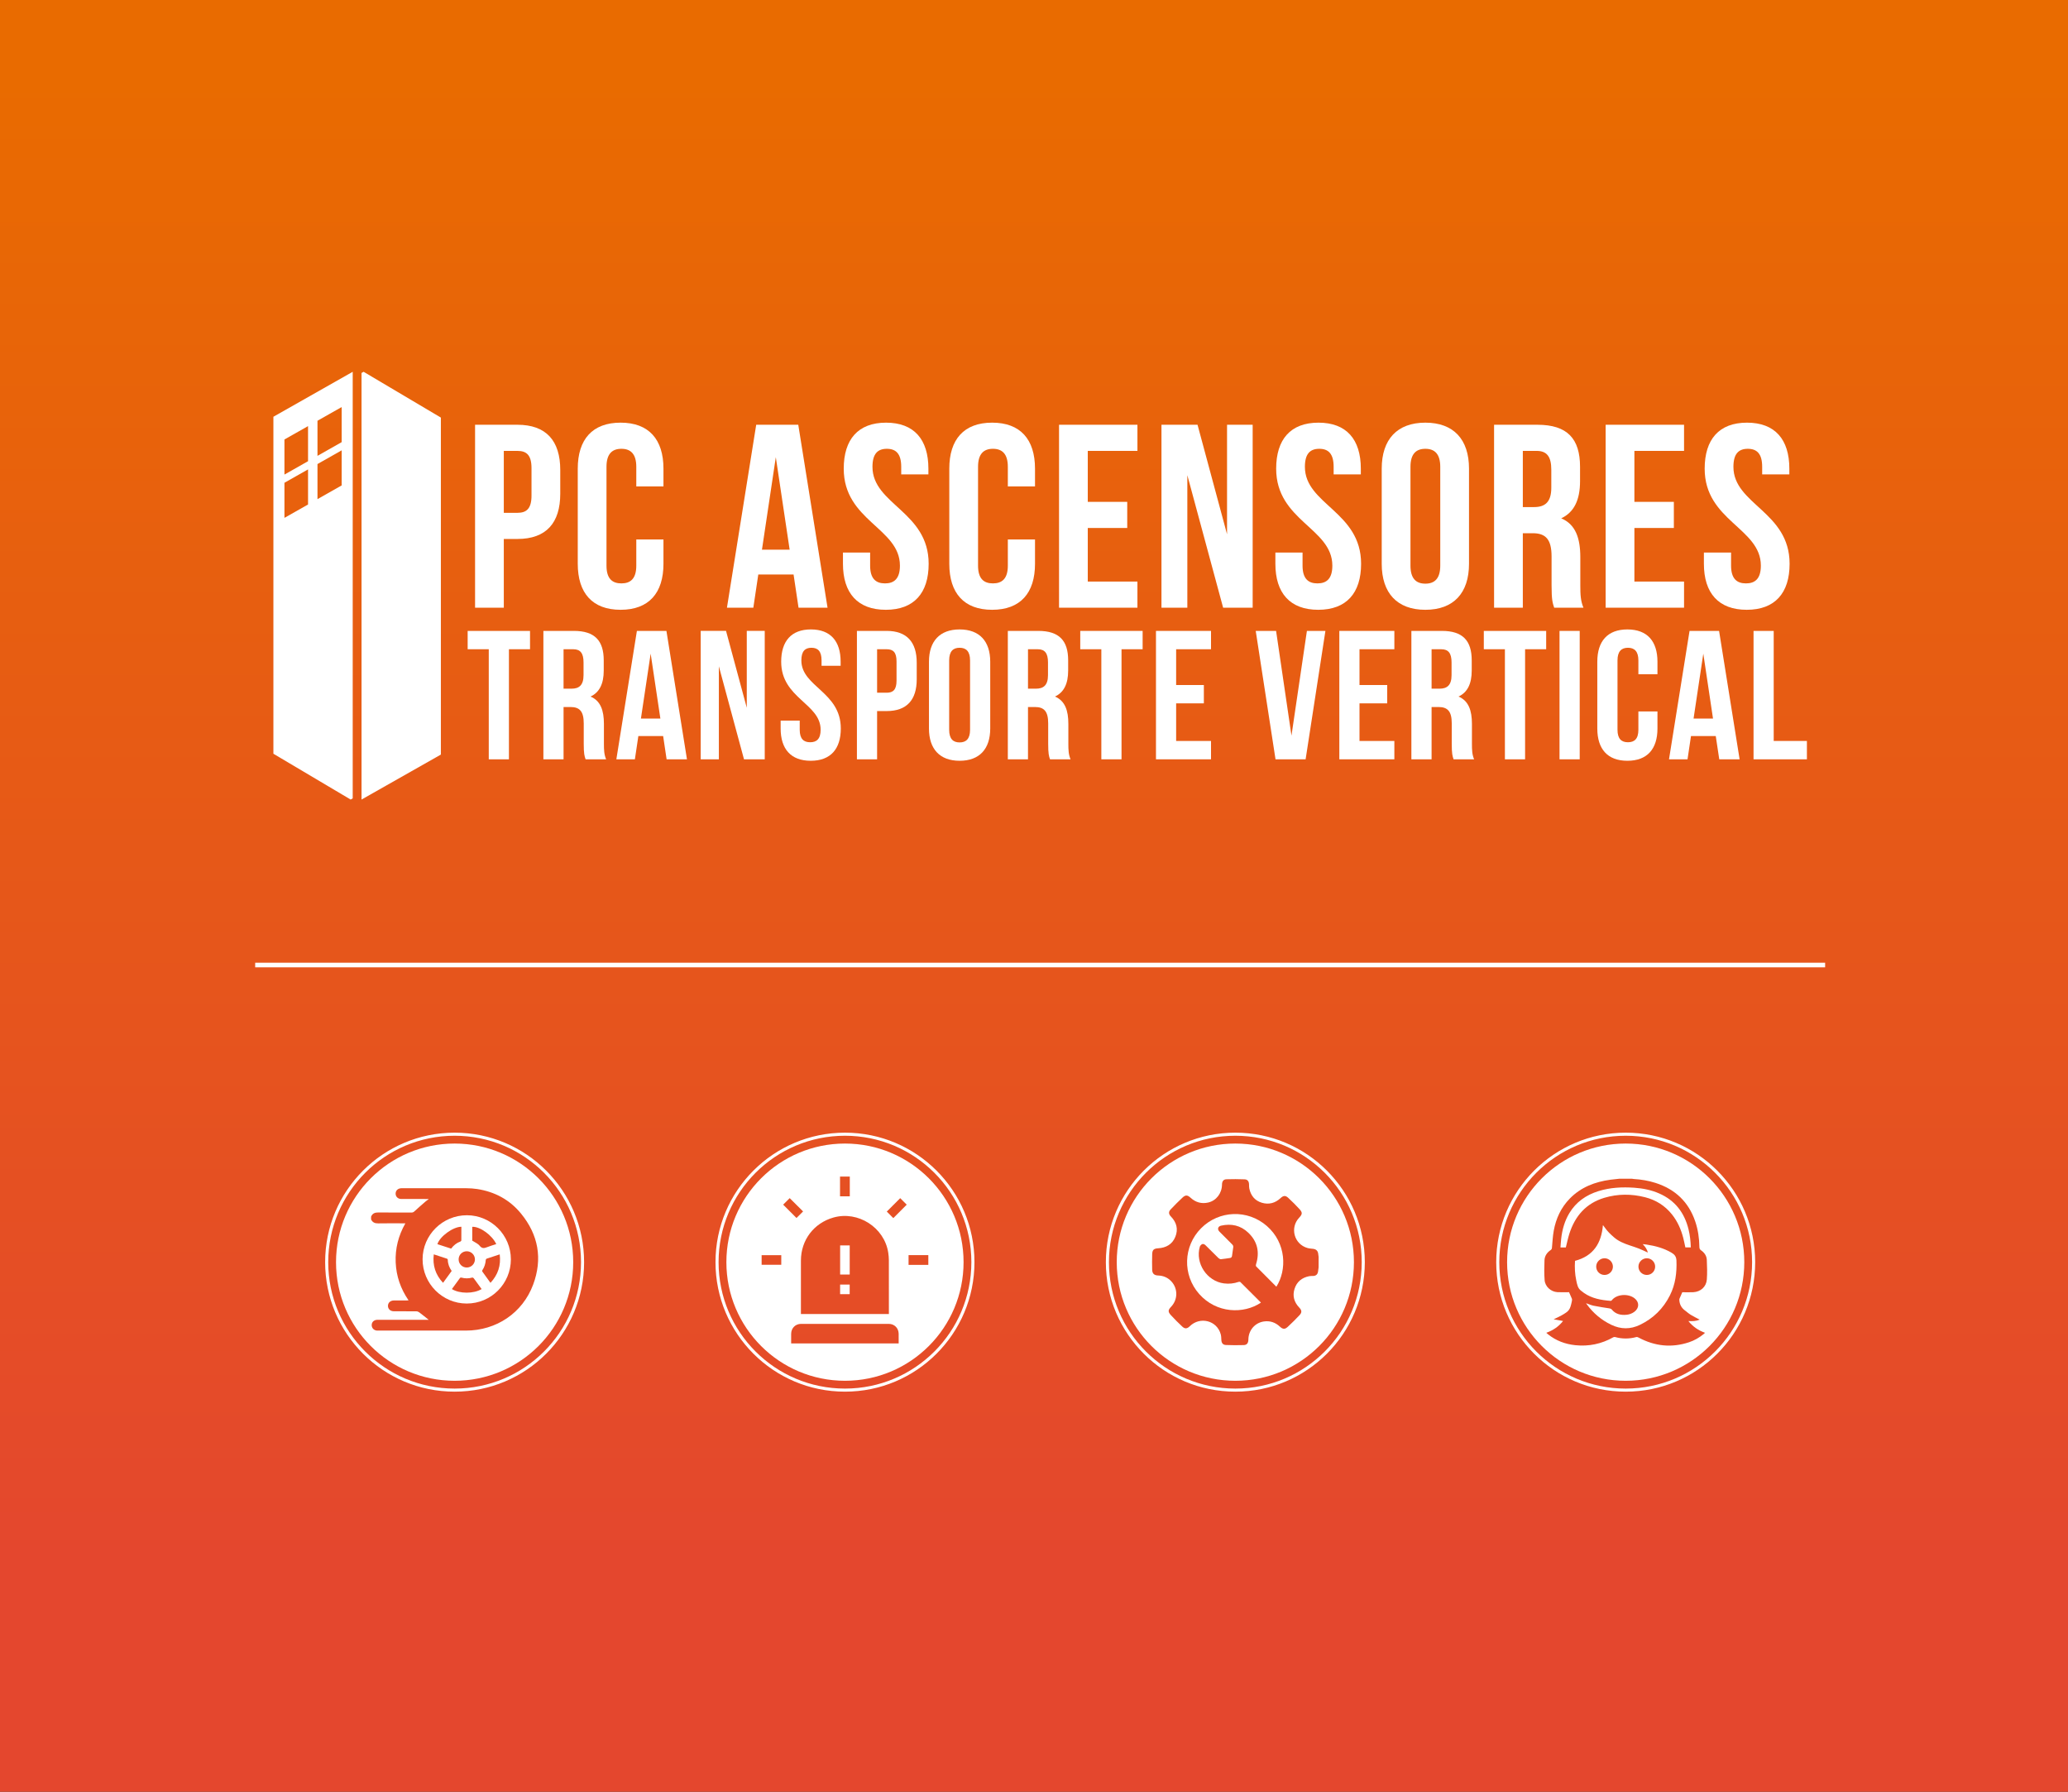
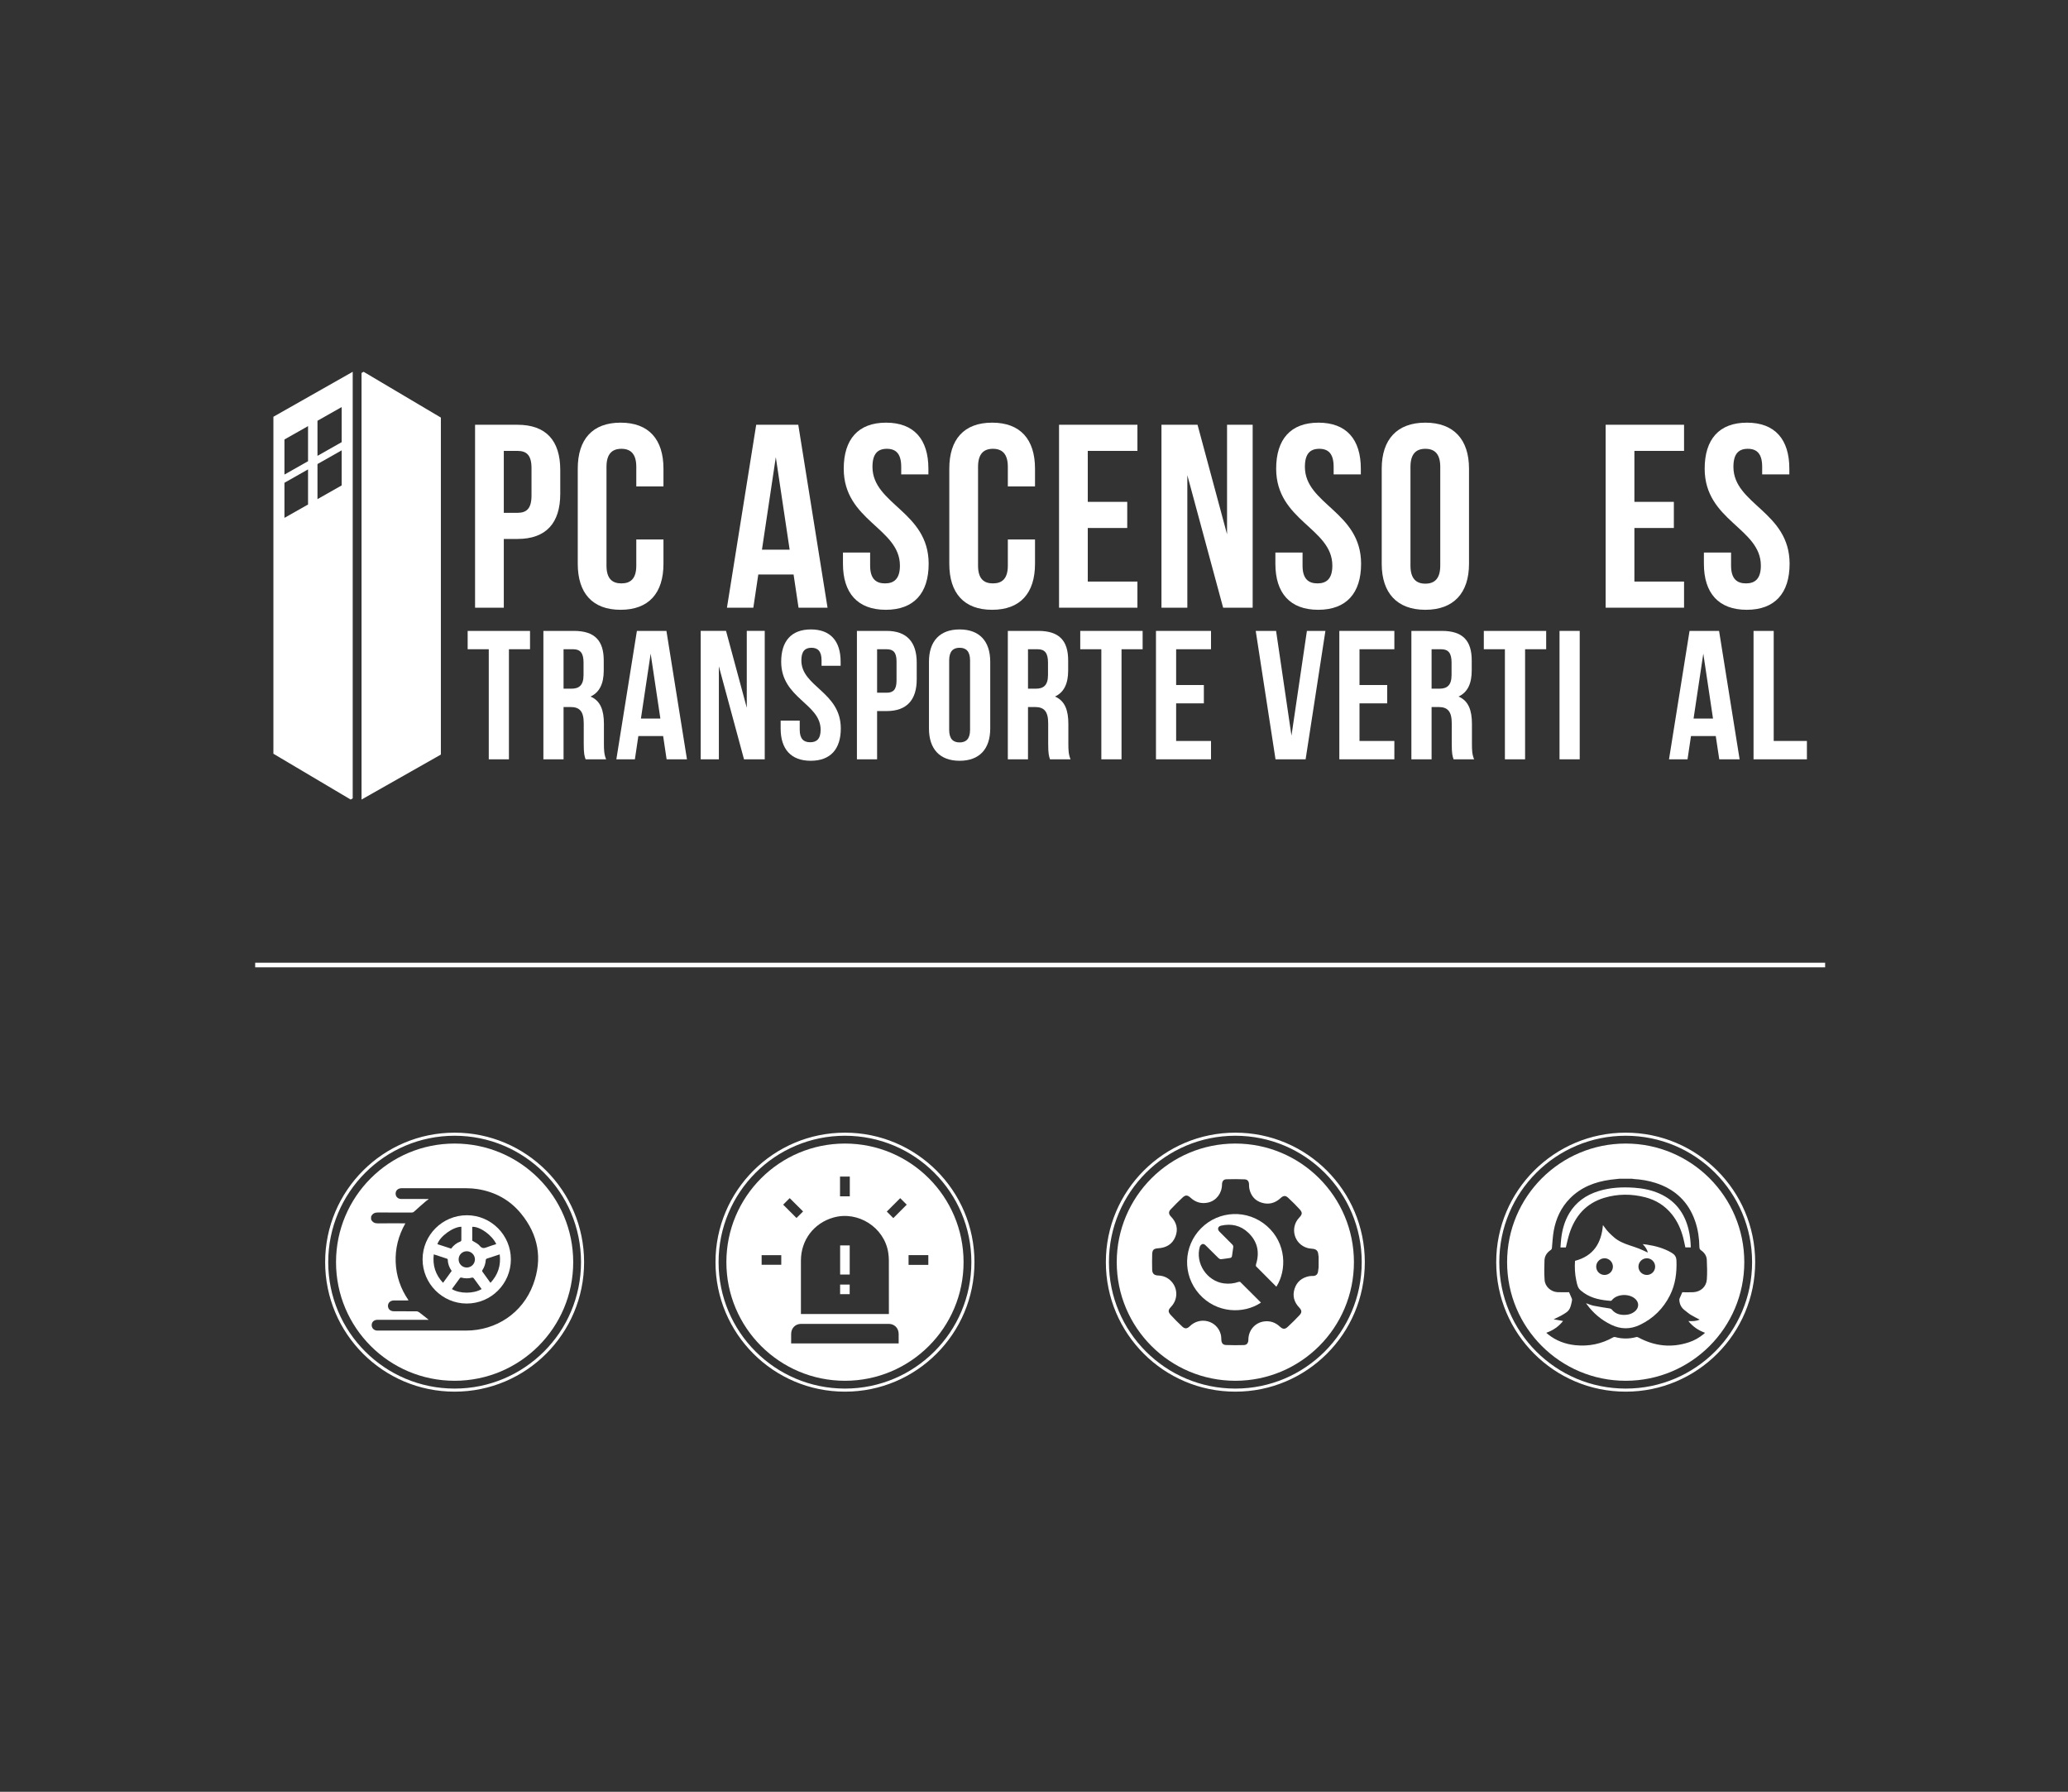
<svg xmlns="http://www.w3.org/2000/svg" version="1.1" x="0px" y="0px" width="671.946px" height="582.105px" viewBox="0 0 671.946 582.105" style="enable-background:new 0 0 671.946 582.105;" xml:space="preserve">
  <rect x="0" y="0" width="671.946" height="582.105" fill="#333333" stroke="none" />
  <style type="text/css">
	.st0{fill:url(#SVGID_1_);}
	.st1{fill:#FFFFFF;}
	.st2{fill:none;stroke:#FFFFFF;stroke-miterlimit:10;}
	.st3{fill:url(#SVGID_2_);}
</style>
  <defs>
</defs>
  <linearGradient id="SVGID_1_" gradientUnits="userSpaceOnUse" x1="335.973" y1="506.951" x2="335.973" y2="25.168">
    <stop offset="0" style="stop-color:#E4472E" />
    <stop offset="1" style="stop-color:#E96B00" />
  </linearGradient>
-   <rect class="st0" width="671.946" height="582.105" />
  <g>
    <path class="st1" d="M182.042,152.681v7.726c0,9.509-4.587,14.689-13.925,14.689h-4.418v22.328h-9.337v-59.432h13.756   C177.455,137.993,182.042,143.171,182.042,152.681z M163.698,146.482v20.123h4.418c2.971,0,4.585-1.357,4.585-5.603v-8.914   c0-4.246-1.614-5.605-4.585-5.605H163.698z" />
    <path class="st1" d="M215.576,175.265v7.897c0,9.508-4.757,14.943-13.925,14.943c-9.169,0-13.923-5.434-13.923-14.943v-30.907   c0-9.51,4.754-14.944,13.923-14.944c9.168,0,13.925,5.434,13.925,14.944v5.773h-8.829v-6.367c0-4.246-1.87-5.859-4.841-5.859   c-2.971,0-4.841,1.614-4.841,5.859v32.094c0,4.246,1.87,5.773,4.841,5.773c2.971,0,4.841-1.527,4.841-5.773v-8.491H215.576z" />
    <path class="st1" d="M268.89,197.425h-9.424l-1.613-10.781h-11.466l-1.609,10.781h-8.574l9.507-59.432h13.67L268.89,197.425z    M247.578,178.576h8.999l-4.497-30.056L247.578,178.576z" />
    <path class="st1" d="M287.904,137.312c9.086,0,13.757,5.434,13.757,14.944v1.867h-8.831v-2.461c0-4.246-1.7-5.859-4.671-5.859   c-2.971,0-4.671,1.614-4.671,5.859c0,12.225,18.257,14.52,18.257,31.5c0,9.508-4.756,14.943-13.925,14.943   c-9.168,0-13.921-5.434-13.921-14.943v-3.652h8.829v4.246c0,4.246,1.866,5.773,4.837,5.773c2.971,0,4.843-1.527,4.843-5.773   c0-12.228-18.257-14.52-18.257-31.5C274.151,142.746,278.822,137.312,287.904,137.312z" />
    <path class="st1" d="M336.302,175.265v7.897c0,9.508-4.756,14.943-13.929,14.943c-9.168,0-13.921-5.434-13.921-14.943v-30.907   c0-9.51,4.753-14.944,13.921-14.944c9.173,0,13.929,5.434,13.929,14.944v5.773h-8.83v-6.367c0-4.246-1.872-5.859-4.843-5.859   c-2.972,0-4.836,1.614-4.836,5.859v32.094c0,4.246,1.865,5.773,4.836,5.773c2.971,0,4.843-1.527,4.843-5.773v-8.491H336.302z" />
    <path class="st1" d="M353.447,163.039h12.82v8.49h-12.82v17.406h16.133v8.49h-25.47v-59.432h25.47v8.489h-16.133V163.039z" />
    <path class="st1" d="M385.796,154.379v43.046h-8.406v-59.432h11.719l9.589,35.575v-35.575h8.326v59.432h-9.597L385.796,154.379z" />
    <path class="st1" d="M428.411,137.312c9.086,0,13.757,5.434,13.757,14.944v1.867h-8.834v-2.461c0-4.246-1.697-5.859-4.667-5.859   c-2.975,0-4.671,1.614-4.671,5.859c0,12.225,18.258,14.52,18.258,31.5c0,9.508-4.757,14.943-13.929,14.943   c-9.167,0-13.921-5.434-13.921-14.943v-3.652h8.829v4.246c0,4.246,1.866,5.773,4.84,5.773c2.971,0,4.84-1.527,4.84-5.773   c0-12.228-18.254-14.52-18.254-31.5C414.659,142.746,419.33,137.312,428.411,137.312z" />
    <path class="st1" d="M448.957,152.256c0-9.51,5.008-14.944,14.181-14.944c9.172,0,14.181,5.434,14.181,14.944v30.907   c0,9.508-5.009,14.943-14.181,14.943c-9.173,0-14.181-5.434-14.181-14.943V152.256z M458.298,183.757   c0,4.246,1.865,5.859,4.839,5.859c2.971,0,4.84-1.613,4.84-5.859v-32.094c0-4.246-1.868-5.859-4.84-5.859   c-2.974,0-4.839,1.614-4.839,5.859V183.757z" />
-     <path class="st1" d="M504.994,197.425c-0.508-1.527-0.848-2.459-0.848-7.299v-9.341c0-5.519-1.872-7.556-6.114-7.556h-3.227v24.197   h-9.341v-59.432h14.095c9.681,0,13.839,4.499,13.839,13.67v4.669c0,6.114-1.952,10.104-6.115,12.058   c4.671,1.952,6.202,6.451,6.202,12.651v9.17c0,2.886,0.085,5.01,1.018,7.214H504.994z M494.804,146.482v18.255h3.649   c3.482,0,5.603-1.529,5.603-6.283v-5.859c0-4.244-1.44-6.113-4.753-6.113H494.804z" />
    <path class="st1" d="M531.057,163.039h12.82v8.49h-12.82v17.406h16.134v8.49h-25.474v-59.432h25.474v8.489h-16.134V163.039z" />
    <path class="st1" d="M567.648,137.312c9.085,0,13.755,5.434,13.755,14.944v1.867h-8.829v-2.461c0-4.246-1.7-5.859-4.671-5.859   c-2.97,0-4.67,1.614-4.67,5.859c0,12.225,18.253,14.52,18.253,31.5c0,9.508-4.753,14.943-13.921,14.943   c-9.172,0-13.925-5.434-13.925-14.943v-3.652h8.829v4.246c0,4.246,1.869,5.773,4.84,5.773c2.97,0,4.839-1.527,4.839-5.773   c0-12.228-18.257-14.52-18.257-31.5C553.892,142.746,558.562,137.312,567.648,137.312z" />
    <path class="st1" d="M151.953,204.963h20.265v5.959h-6.854v35.758h-6.553v-35.758h-6.858V204.963z" />
    <path class="st1" d="M190.274,246.68c-0.365-1.07-0.604-1.727-0.604-5.127v-6.556c0-3.869-1.308-5.306-4.287-5.306h-2.269v16.989   h-6.554v-41.717h9.888c6.798,0,9.72,3.157,9.72,9.596v3.276c0,4.29-1.374,7.092-4.29,8.463c3.278,1.372,4.35,4.529,4.35,8.878v6.44   c0,2.024,0.062,3.516,0.718,5.063H190.274z M183.113,210.922v12.813h2.573c2.435,0,3.921-1.074,3.921-4.411v-4.111   c0-2.981-1.012-4.29-3.33-4.29H183.113z" />
    <path class="st1" d="M223.213,246.68h-6.612l-1.13-7.565h-8.053l-1.129,7.565h-6.019l6.674-41.717h9.594L223.213,246.68z    M208.252,233.449h6.322l-3.157-21.097L208.252,233.449z" />
    <path class="st1" d="M233.578,216.463v30.216h-5.905v-41.717h8.233l6.74,24.97v-24.97h5.835v41.717h-6.736L233.578,216.463z" />
    <path class="st1" d="M263.487,204.486c6.374,0,9.656,3.811,9.656,10.488v1.313h-6.198v-1.728c0-2.984-1.192-4.117-3.282-4.117   c-2.086,0-3.282,1.133-3.282,4.117c0,8.575,12.816,10.188,12.816,22.109c0,6.675-3.336,10.488-9.772,10.488   c-6.436,0-9.774-3.813-9.774-10.488v-2.562h6.198v2.978c0,2.984,1.316,4.056,3.399,4.056c2.09,0,3.396-1.072,3.396-4.056   c0-8.581-12.816-10.187-12.816-22.109C253.828,208.296,257.11,204.486,263.487,204.486z" />
    <path class="st1" d="M297.867,215.272v5.423c0,6.678-3.22,10.312-9.774,10.312h-3.102v15.673h-6.556v-41.717h9.658   C294.647,204.963,297.867,208.597,297.867,215.272z M284.991,210.922v14.126h3.102c2.088,0,3.214-0.953,3.214-3.935v-6.26   c0-2.978-1.126-3.931-3.214-3.931H284.991z" />
    <path class="st1" d="M301.846,214.974c0-6.678,3.523-10.488,9.953-10.488c6.438,0,9.952,3.811,9.952,10.488v21.694   c0,6.675-3.514,10.488-9.952,10.488c-6.43,0-9.953-3.813-9.953-10.488V214.974z M308.41,237.083c0,2.984,1.302,4.11,3.39,4.11   c2.09,0,3.399-1.126,3.399-4.11v-22.524c0-2.984-1.309-4.117-3.399-4.117c-2.088,0-3.39,1.133-3.39,4.117V237.083z" />
    <path class="st1" d="M341.177,246.68c-0.359-1.07-0.595-1.727-0.595-5.127v-6.556c0-3.869-1.309-5.306-4.294-5.306h-2.266v16.989   h-6.554v-41.717h9.891c6.794,0,9.714,3.157,9.714,9.596v3.276c0,4.29-1.372,7.092-4.292,8.463c3.282,1.372,4.354,4.529,4.354,8.878   v6.44c0,2.024,0.058,3.516,0.715,5.063H341.177z M334.023,210.922v12.813h2.567c2.442,0,3.931-1.074,3.931-4.411v-4.111   c0-2.981-1.012-4.29-3.33-4.29H334.023z" />
    <path class="st1" d="M351.001,204.963h20.268v5.959h-6.857v35.758h-6.559v-35.758h-6.852V204.963z" />
    <path class="st1" d="M382.158,222.546h9.007v5.956h-9.007v12.219h11.331v5.959h-17.883v-41.717h17.883v5.959h-11.331V222.546z" />
    <path class="st1" d="M419.633,238.99l5.014-34.027h6.014l-6.433,41.717h-9.779l-6.433-41.717h6.616L419.633,238.99z" />
    <path class="st1" d="M441.736,222.546h9.003v5.956h-9.003v12.219h11.327v5.959h-17.881v-41.717h17.881v5.959h-11.327V222.546z" />
    <path class="st1" d="M472.305,246.68c-0.359-1.07-0.595-1.727-0.595-5.127v-6.556c0-3.869-1.308-5.306-4.29-5.306h-2.262v16.989   h-6.564v-41.717h9.9c6.793,0,9.708,3.157,9.708,9.596v3.276c0,4.29-1.365,7.092-4.29,8.463c3.278,1.372,4.359,4.529,4.359,8.878   v6.44c0,2.024,0.052,3.516,0.708,5.063H472.305z M465.159,210.922v12.813h2.56c2.439,0,3.93-1.074,3.93-4.411v-4.111   c0-2.981-1.012-4.29-3.337-4.29H465.159z" />
    <path class="st1" d="M482.129,204.963h20.262v5.959h-6.851v35.758h-6.559v-35.758h-6.852V204.963z" />
    <path class="st1" d="M506.73,204.963h6.558v41.717h-6.558V204.963z" />
-     <path class="st1" d="M538.551,231.128v5.54c0,6.675-3.33,10.488-9.777,10.488c-6.432,0-9.769-3.813-9.769-10.488v-21.694   c0-6.678,3.337-10.488,9.769-10.488c6.447,0,9.777,3.811,9.777,10.488v4.055h-6.198v-4.471c0-2.984-1.31-4.117-3.388-4.117   c-2.09,0-3.399,1.133-3.399,4.117v22.524c0,2.984,1.309,4.056,3.399,4.056c2.079,0,3.388-1.072,3.388-4.056v-5.955H538.551z" />
    <path class="st1" d="M565.244,246.68h-6.612l-1.139-7.565h-8.046l-1.127,7.565h-6.017l6.674-41.717h9.593L565.244,246.68z    M550.282,233.449h6.318l-3.153-21.097L550.282,233.449z" />
    <path class="st1" d="M569.77,204.963h6.553v35.758h10.789v5.959H569.77V204.963z" />
    <path class="st1" d="M88.834,135.395V244.87l25.101,14.883l0.67-0.384V120.783L88.834,135.395z M100.092,163.896l-7.669,4.346   v-11.4l7.669-4.346V163.896z M100.092,149.832l-7.669,4.345v-11.4l7.669-4.344V149.832z M111.016,157.704l-7.859,4.454v-11.398   l7.859-4.455V157.704z M111.016,143.642l-7.859,4.453v-11.4l7.859-4.453V143.642z" />
    <polyline class="st1" points="143.251,135.662 118.146,120.783 117.473,121.165 117.473,259.752 143.251,245.14 143.251,135.662     " />
  </g>
  <g>
    <g>
      <g>
        <path class="st1" d="M151.738,394.802c-7.937-0.02-14.408,6.389-14.429,14.292c-0.021,7.91,6.427,14.386,14.331,14.392     c7.93,0.006,14.35-6.412,14.355-14.351C166,401.262,159.594,394.822,151.738,394.802z M153.445,398.555     c2.495-0.132,6.489,2.736,7.799,5.623c-1.017,0.335-2.05,0.617-3.035,1.016c-0.944,0.382-1.628,0.434-2.377-0.503     c-0.554-0.692-1.51-1.062-2.388-1.642C153.445,401.633,153.445,400.093,153.445,398.555z M154.317,409.123     c0.016,1.456-1.18,2.657-2.649,2.662c-1.475,0.005-2.648-1.171-2.645-2.65c0.003-1.477,1.186-2.647,2.662-2.633     C153.132,406.516,154.301,407.68,154.317,409.123z M149.913,398.537c0,1.498,0.008,2.963-0.014,4.428     c-0.002,0.131-0.174,0.328-0.31,0.377c-1.227,0.44-2.193,1.215-3.004,2.3c-1.48-0.48-2.972-0.964-4.464-1.448     C142.905,401.687,147.191,398.556,149.913,398.537z M143.957,416.758c-2.449-2.617-3.444-5.639-3.009-9.251     c1.49,0.486,2.895,0.939,4.294,1.41c0.11,0.037,0.253,0.198,0.254,0.302c0.018,1.361,0.475,2.569,1.265,3.679     C145.834,414.175,144.92,415.432,143.957,416.758z M146.832,418.782c0.882-1.214,1.756-2.429,2.652-3.628     c0.069-0.093,0.304-0.134,0.434-0.097c1.17,0.327,2.33,0.322,3.502,0c0.14-0.038,0.401,0.075,0.495,0.2     c0.867,1.156,1.709,2.33,2.583,3.532C153.87,420.344,149.34,420.34,146.832,418.782z M159.367,416.758     c-0.91-1.253-1.796-2.461-2.661-3.684c-0.066-0.094-0.04-0.327,0.033-0.435c0.681-1.01,1.02-2.125,1.1-3.334     c0.009-0.14,0.15-0.35,0.275-0.392c1.385-0.472,2.78-0.918,4.261-1.4C162.807,411.107,161.817,414.129,159.367,416.758z" />
        <path class="st1" d="M147.717,371.509c-21.282,0-38.535,17.253-38.535,38.535c0,21.282,17.253,38.535,38.535,38.535     s38.535-17.253,38.535-38.535C186.251,388.762,168.999,371.509,147.717,371.509z M173.227,417.353     c-3.436,9.217-11.982,14.912-21.814,14.918c-9.504,0.006-19.008,0.001-28.512,0.001c-0.169,0-0.34,0.008-0.508-0.009     c-0.974-0.103-1.655-0.879-1.618-1.836c0.037-0.99,0.789-1.659,1.896-1.659c5.326-0.004,10.652-0.002,15.978-0.002     c0.191,0,0.383,0,0.641,0c-1.074-0.853-2.044-1.65-3.048-2.402c-0.26-0.195-0.626-0.346-0.946-0.35     c-2.446-0.029-4.893-0.009-7.34-0.02c-1.121-0.005-1.886-0.719-1.897-1.728c-0.011-1.027,0.784-1.773,1.915-1.78     c1.411-0.008,2.823-0.001,4.234-0.004c0.157,0,0.314-0.022,0.54-0.039c-2.58-3.763-3.994-7.843-4.18-12.337     c-0.186-4.501,0.884-8.7,3.15-12.679c-0.334,0-0.539,0-0.744,0c-2.691,0-5.383-0.036-8.073,0.018     c-1.079,0.022-1.858-0.3-2.324-1.287c0-0.301,0-0.602,0-0.903c0.426-1.017,1.2-1.365,2.283-1.354     c3.632,0.036,7.264,0.009,10.897,0.021c0.366,0.001,0.605-0.123,0.877-0.372c1.217-1.117,2.467-2.199,3.715-3.281     c0.274-0.238,0.591-0.426,0.888-0.638c-0.01-0.036-0.02-0.072-0.03-0.108c-0.218,0-0.435,0-0.653,0     c-2.729,0-5.458,0.007-8.187-0.004c-1.084-0.004-1.851-0.783-1.817-1.799c0.034-1.025,0.818-1.703,1.989-1.703     c7.02-0.002,14.04-0.012,21.06,0.01c1.144,0.004,2.299,0.08,3.429,0.253c5.734,0.877,10.574,3.473,14.25,7.956     C174.952,401.155,176.351,408.974,173.227,417.353z" />
      </g>
      <circle class="st2" cx="147.717" cy="410.044" r="41.57" />
    </g>
    <g>
      <g>
        <path class="st1" d="M543.086,406.945c-2.512-1.466-5.251-2.195-8.093-2.622c-0.363-0.055-0.73-0.084-1.24-0.141     c0.864,0.864,1.418,1.717,1.686,2.745c-0.994-0.447-1.937-0.913-2.912-1.298c-0.998-0.394-2.027-0.711-3.045-1.056     c-1.807-0.611-3.548-1.303-5.035-2.588c-1.131-0.977-2.189-1.988-3.034-3.22c-0.165-0.241-0.352-0.466-0.582-0.769     c-0.487,5.924-3.12,10.052-9.071,11.618c-0.135,2.125-0.047,4.269,0.414,6.385c0.272,1.247,0.448,2.556,1.629,3.375     c0.318,0.221,0.603,0.49,0.922,0.709c2.596,1.78,5.567,2.296,8.617,2.532c0.124,0.01,0.302-0.094,0.383-0.199     c1.509-1.963,5.22-2.272,7.335-0.675c1.652,1.248,1.634,3.214-0.038,4.446c-0.773,0.569-1.654,0.875-2.599,0.955     c-1.804,0.152-3.455-0.199-4.675-1.668c-0.231-0.278-0.456-0.358-0.787-0.409c-1.721-0.265-3.445-0.522-5.151-0.869     c-0.813-0.165-1.586-0.522-2.437-0.812c0.084,0.141,0.129,0.233,0.188,0.314c2.102,2.896,4.748,5.135,7.983,6.689     c3.113,1.495,6.193,1.52,9.316,0.02c4.359-2.094,7.604-5.303,9.76-9.613c1.773-3.546,2.253-7.326,2.104-11.256     C544.673,408.228,544.111,407.543,543.086,406.945z M521.372,414.198c-1.509,0.011-2.728-1.197-2.727-2.702     c0.001-1.483,1.191-2.696,2.668-2.719c1.49-0.023,2.74,1.192,2.763,2.687C524.097,412.956,522.88,414.187,521.372,414.198z      M535.089,414.198c-1.508-0.004-2.729-1.226-2.717-2.72c0.012-1.492,1.258-2.717,2.747-2.701     c1.477,0.016,2.674,1.223,2.683,2.705C537.811,412.987,536.598,414.202,535.089,414.198z" />
        <path class="st1" d="M539.124,387.728c-2.562-1.122-5.266-1.666-8.046-1.86c-3.97-0.277-7.9-0.09-11.726,1.107     c-3.994,1.25-7.244,3.51-9.434,7.147c-1.538,2.553-2.315,5.356-2.649,8.293c-0.106,0.937-0.154,1.881-0.231,2.847     c0.654,0,1.214,0,1.743,0c0.387-1.529,0.682-3.02,1.144-4.458c1.847-5.749,5.423-9.883,11.336-11.66     c4.386-1.318,8.836-1.32,13.269-0.191c3.524,0.898,6.47,2.739,8.749,5.601c1.822,2.289,2.96,4.907,3.679,7.72     c0.252,0.985,0.44,1.986,0.654,2.968c0.6,0,1.172,0,1.77,0c-0.057-2-0.265-3.94-0.732-5.847     C547.325,393.996,544.285,389.989,539.124,387.728z" />
        <path class="st1" d="M528.229,371.509c-21.282,0-38.535,17.253-38.535,38.535c0,21.282,17.253,38.535,38.535,38.535     s38.535-17.253,38.535-38.535C566.764,388.762,549.511,371.509,528.229,371.509z M554.595,415.669     c-0.178,2.377-2.014,4.003-4.398,4.135c-1.192,0.066-2.39,0.011-3.578,0.011c-0.31,0.71-0.622,1.399-0.909,2.097     c-0.062,0.15-0.058,0.338-0.047,0.506c0.088,1.342,0.667,2.427,1.732,3.248c0.67,0.516,1.312,1.079,2.029,1.519     c0.914,0.561,1.891,1.019,2.861,1.531c-1.144,0.484-2.357,0.548-3.696,0.46c1.483,1.843,3.271,3.03,5.351,3.787     c-0.025,0.08-0.025,0.122-0.046,0.142c-0.102,0.098-0.206,0.194-0.315,0.283c-1.432,1.173-3.016,2.093-4.771,2.675     c-5.684,1.884-11.147,1.292-16.401-1.529c-0.212-0.114-0.507-0.221-0.718-0.163c-2.302,0.626-4.595,0.633-6.896,0.002     c-0.178-0.049-0.425-0.022-0.585,0.068c-3.834,2.172-7.947,3.026-12.319,2.58c-3.297-0.336-6.303-1.455-8.909-3.55     c-0.171-0.137-0.33-0.289-0.55-0.483c2.235-0.802,4.045-2.043,5.442-3.834c-0.999-0.179-1.958-0.351-3.056-0.547     c0.955-0.468,1.763-0.814,2.523-1.246c2.522-1.434,2.786-1.806,3.368-4.475c0.038-0.172,0.078-0.346,0.086-0.521     c0.007-0.151,0.004-0.318-0.053-0.454c-0.291-0.697-0.6-1.386-0.917-2.11c-1.253,0-2.522,0.061-3.784-0.014     c-2.119-0.125-3.997-1.8-4.156-3.91c-0.161-2.138-0.122-4.3-0.041-6.446c0.053-1.414,0.828-2.53,2.004-3.321     c0.303-0.204,0.39-0.425,0.422-0.769c0.169-1.841,0.253-3.7,0.582-5.514c0.719-3.968,2.36-7.52,5.21-10.439     c3.626-3.715,8.185-5.443,13.218-6.131c0.975-0.133,1.956-0.217,2.935-0.323c1.341,0,2.682,0,4.023,0     c0.189,0.031,0.377,0.078,0.567,0.089c2.421,0.143,4.797,0.532,7.11,1.272c6.369,2.04,10.746,6.143,12.909,12.517     c0.914,2.694,1.312,5.479,1.352,8.316c0.007,0.479,0.133,0.789,0.554,1.078c1.066,0.732,1.791,1.776,1.852,3.068     C554.68,411.404,554.753,413.549,554.595,415.669z" />
      </g>
      <circle class="st2" cx="528.229" cy="410.044" r="41.57" />
    </g>
    <g>
      <g>
        <path class="st1" d="M276.083,417.321c-1.067,0-2.095,0-3.11,0c0,1.058,0,2.074,0,3.111c1.044,0,2.059,0,3.11,0     C276.083,419.36,276.083,418.332,276.083,417.321z" />
        <path class="st1" d="M276.093,404.597c-1.044,0-2.059,0-3.112,0c0,3.188,0,6.332,0,9.462c1.066,0,2.095,0,3.112,0     C276.093,410.885,276.093,407.753,276.093,404.597z" />
        <path class="st1" d="M274.554,371.509c-21.282,0-38.535,17.253-38.535,38.535c0,21.282,17.253,38.535,38.535,38.535     s38.535-17.253,38.535-38.535C313.089,388.762,295.836,371.509,274.554,371.509z M272.945,382.235c1.059,0,2.117,0,3.176,0     c0,2.128,0,4.255,0,6.42c-1.055,0-2.082,0-3.176,0C272.945,386.516,272.945,384.376,272.945,382.235z M270.821,395.54     c7.977-2.258,16.531,3.216,17.787,11.397c0.125,0.816,0.204,1.648,0.207,2.473c0.018,5.661,0.009,11.323,0.009,16.984     c0,0.154,0,0.309,0,0.49c-9.531,0-19.013,0-28.584,0c0-0.196,0-0.368,0-0.54c0-5.609-0.004-11.217,0.001-16.826     C260.248,402.867,264.428,397.35,270.821,395.54z M253.855,410.898c-2.123,0-4.231,0-6.382,0c0-1.018,0-2.046,0-3.129     c2.133,0,4.241,0,6.382,0C253.855,408.815,253.855,409.843,253.855,410.898z M256.595,389.245     c1.444,1.435,2.915,2.897,4.348,4.323c-0.719,0.714-1.449,1.44-2.141,2.127c-1.411-1.411-2.887-2.888-4.333-4.335     C255.137,390.696,255.869,389.968,256.595,389.245z M292.001,436.441c-11.646,0-23.291,0-34.937,0     c0-1.04-0.007-2.081,0.002-3.121c0.017-1.841,1.374-3.225,3.208-3.226c9.505-0.008,19.011-0.008,28.516,0     c1.835,0.001,3.189,1.381,3.208,3.226C292.009,434.36,292.001,435.4,292.001,436.441z M290.264,395.731     c-0.694-0.693-1.424-1.423-2.123-2.122c1.434-1.434,2.911-2.91,4.36-4.359c0.69,0.69,1.421,1.42,2.118,2.117     C293.177,392.812,291.703,394.289,290.264,395.731z M301.635,410.926c-2.128,0-4.255,0-6.42,0c0-1.055,0-2.082,0-3.176     c2.14,0,4.28,0,6.42,0C301.635,408.809,301.635,409.867,301.635,410.926z" />
      </g>
      <circle class="st2" cx="274.554" cy="410.044" r="41.57" />
    </g>
    <g>
      <g>
        <path class="st1" d="M401.392,371.509c-21.282,0-38.535,17.253-38.535,38.535s17.253,38.535,38.535,38.535     c21.282,0,38.535-17.253,38.535-38.535S422.674,371.509,401.392,371.509z M428.448,411.733c-0.06,0.461-0.108,0.924-0.182,1.383     c-0.151,0.938-0.706,1.396-1.665,1.414c-0.413,0.007-0.836-0.008-1.237,0.073c-2.344,0.475-4.004,1.801-4.733,4.103     c-0.729,2.302-0.144,4.341,1.515,6.075c0.858,0.896,0.942,1.586,0.084,2.5c-1.22,1.3-2.49,2.559-3.8,3.769     c-0.968,0.894-1.627,0.811-2.596-0.091c-1.45-1.35-3.185-1.931-5.136-1.655c-2.948,0.416-5.034,2.88-5.067,5.867     c-0.012,1.133-0.46,1.776-1.494,1.809c-1.932,0.062-3.87,0.056-5.801-0.023c-1.02-0.042-1.454-0.671-1.491-1.7     c-0.022-0.597-0.045-1.213-0.2-1.784c-1.209-4.471-6.7-5.893-10.052-2.62c-0.871,0.85-1.577,0.931-2.457,0.107     c-1.275-1.193-2.518-2.426-3.696-3.714c-0.991-1.083-0.923-1.665,0.077-2.713c2.211-2.317,2.26-5.883,0.093-8.235     c-1.154-1.253-2.602-1.865-4.306-1.924c-1.3-0.045-1.909-0.63-1.939-1.915c-0.039-1.671-0.045-3.345,0.009-5.015     c0.047-1.425,0.54-1.823,1.954-1.912c2.572-0.162,4.583-1.283,5.569-3.734c0.99-2.461,0.41-4.683-1.432-6.579     c-0.745-0.766-0.838-1.522-0.116-2.289c1.262-1.339,2.56-2.648,3.908-3.899c0.97-0.9,1.62-0.807,2.594,0.086     c1.64,1.504,3.576,2.052,5.743,1.545c2.625-0.614,4.425-3.008,4.462-5.809c0.014-1.062,0.456-1.71,1.438-1.743     c1.969-0.065,3.944-0.055,5.912,0.022c0.954,0.037,1.407,0.674,1.433,1.632c0.012,0.45-0.003,0.911,0.088,1.348     c0.48,2.301,1.795,3.944,4.064,4.622c2.283,0.682,4.352,0.129,6.1-1.507c0.89-0.833,1.575-0.927,2.46-0.104     c1.264,1.176,2.499,2.392,3.665,3.665c1.038,1.133,0.973,1.678-0.083,2.8c-3.1,3.296-1.641,8.634,2.712,9.858     c0.608,0.171,1.259,0.193,1.892,0.278c0.935,0.126,1.482,0.689,1.581,1.624c0.035,0.334,0.087,0.666,0.131,0.999     C428.448,409.475,428.448,410.604,428.448,411.733z" />
        <path class="st1" d="M411.63,398.29c-6.255-5.462-15.56-5.113-21.378,0.751c-5.798,5.845-6.082,15.148-0.605,21.343     c5.607,6.341,14.469,6.565,20.035,2.821c-0.014-0.033-0.019-0.075-0.042-0.098c-2.193-2.198-4.383-4.399-6.592-6.581     c-0.114-0.112-0.414-0.134-0.585-0.075c-1.557,0.541-3.138,0.704-4.778,0.491c-5.517-0.718-9.378-6.543-7.837-11.892     c0.092-0.318,0.39-0.662,0.685-0.818c0.475-0.251,0.895,0.036,1.249,0.39c1.371,1.37,2.737,2.745,4.13,4.093     c0.207,0.2,0.557,0.392,0.822,0.37c0.972-0.084,1.934-0.271,2.903-0.396c0.428-0.055,0.623-0.289,0.678-0.689     c0.126-0.912,0.238-1.827,0.39-2.735c0.07-0.42-0.056-0.711-0.35-1.002c-1.391-1.377-2.772-2.764-4.144-4.159     c-0.738-0.75-0.48-1.683,0.537-1.916c3.333-0.762,6.352-0.09,8.84,2.273c3.005,2.853,3.765,6.339,2.525,10.281     c-0.065,0.208-0.077,0.557,0.047,0.683c2.161,2.202,4.347,4.378,6.562,6.595C418.187,412.587,417.986,403.84,411.63,398.29z" />
      </g>
      <circle class="st2" cx="401.392" cy="410.044" r="41.57" />
    </g>
  </g>
  <rect x="82.914" y="312.764" class="st1" width="510.117" height="1.5" />
</svg>